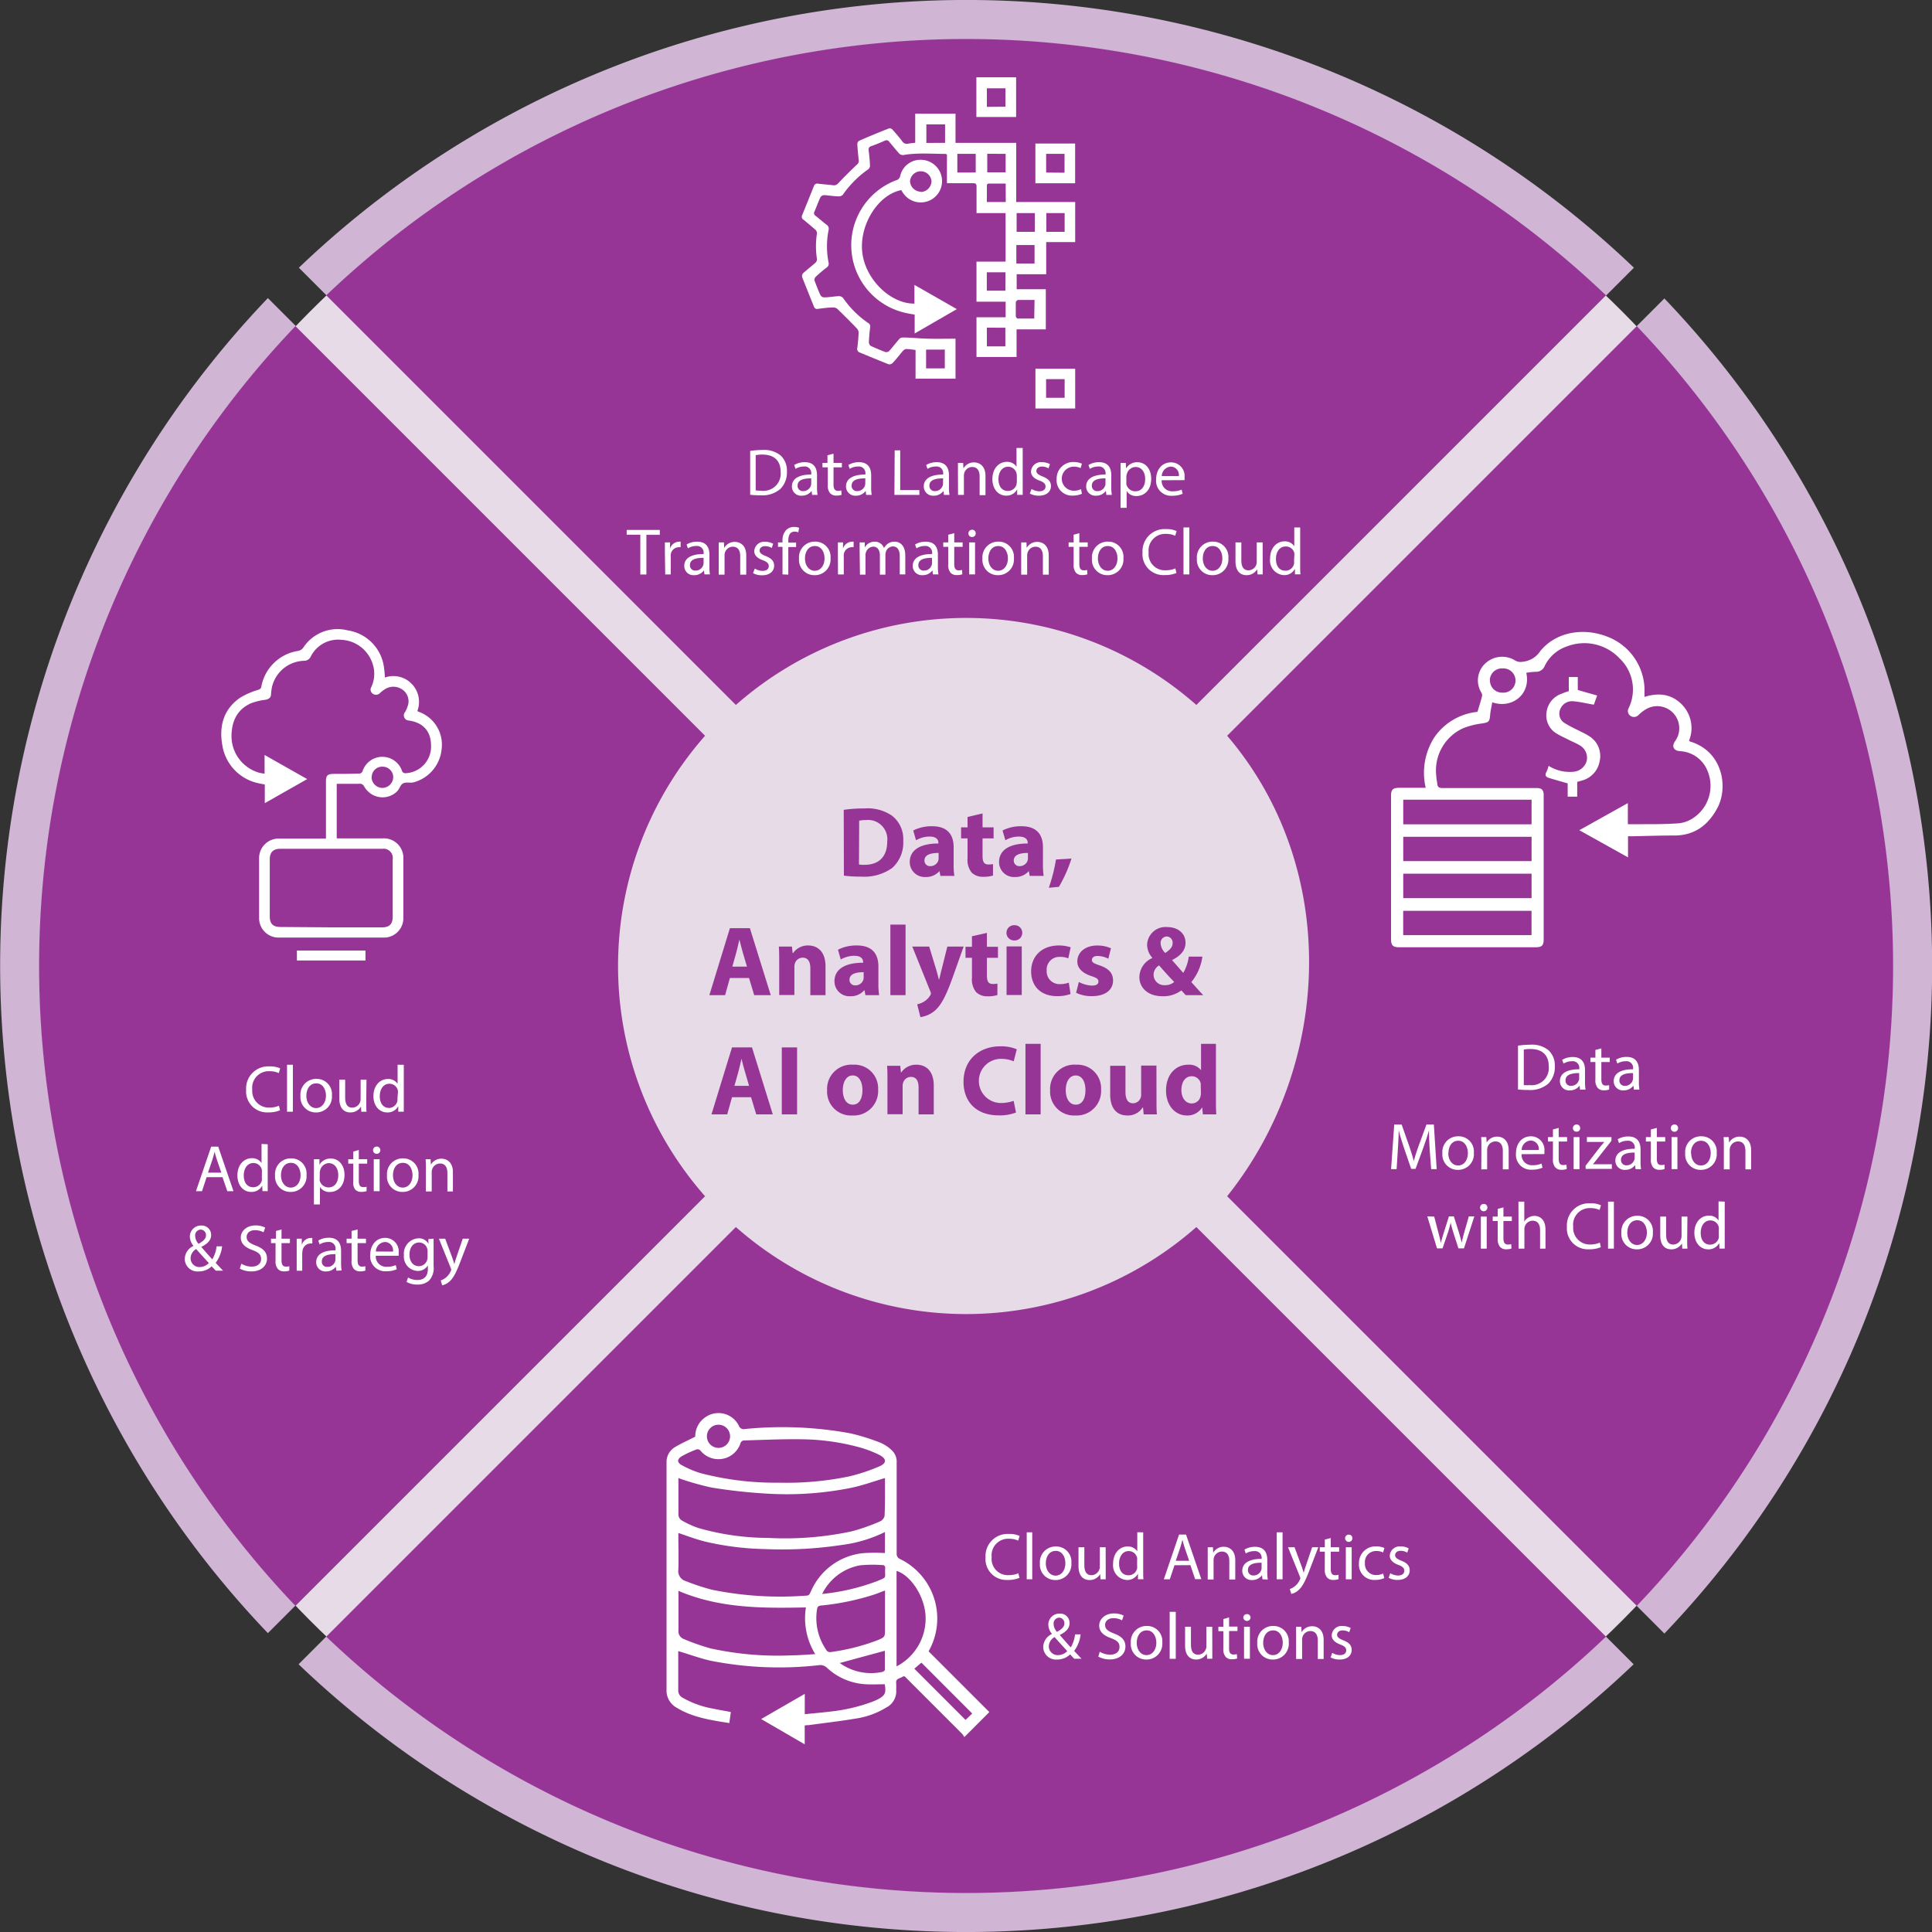
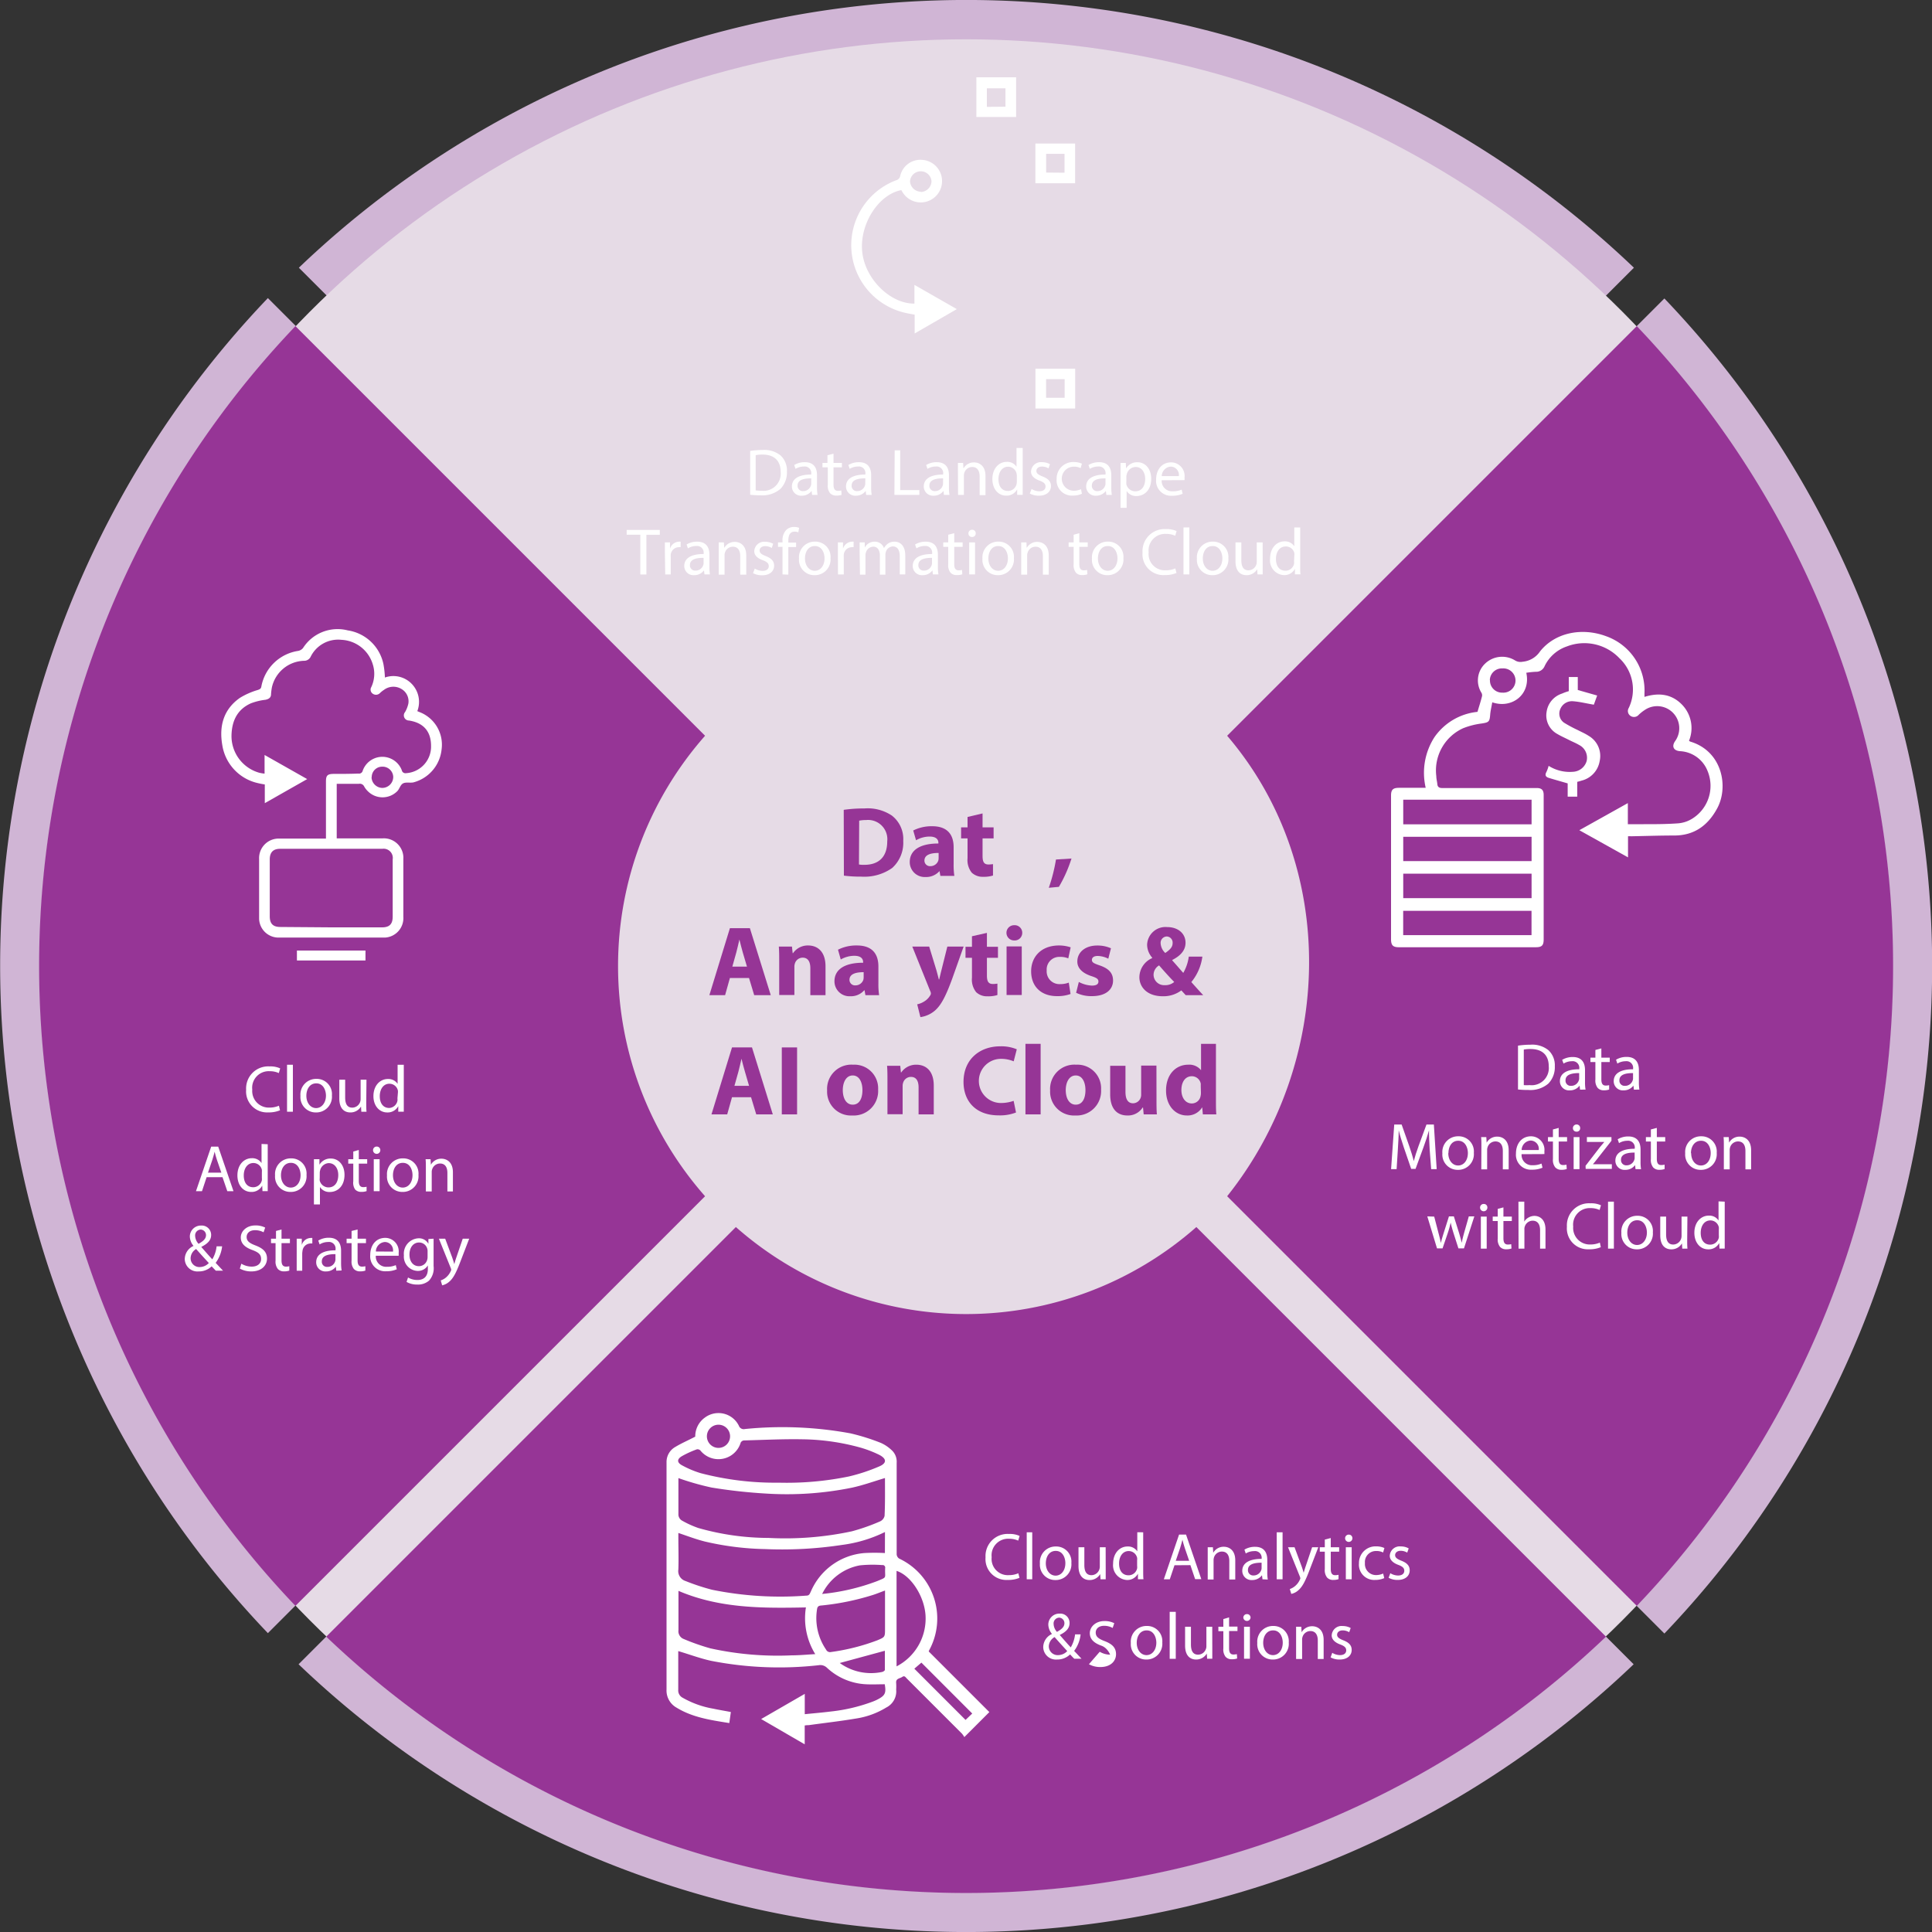
<svg xmlns="http://www.w3.org/2000/svg" id="Layer_1" data-name="Layer 1" viewBox="0 0 350 350">
  <rect x="0" y="0" width="350" height="350" fill="#333333" stroke="none" />
  <defs>
    <style>.cls-1{fill:#d0b5d5;}.cls-2{fill:#e6dbe6;}.cls-3{fill:#963596;}.cls-4{fill:#fff;}</style>
  </defs>
  <title>cloud data</title>
  <g id="Layer_3" data-name="Layer 3">
    <path class="cls-1" d="M220.93,134.66l-5.57-5.57L296,48.5a175,175,0,0,0-241.86,0l82,82-5.61,5.5-82-82a175,175,0,0,0,0,241.86l80.59-80.59,5.57,5.57L54.09,301.5a175,175,0,0,0,241.86,0l-79.22-79.21,5.58-5.58,79.21,79.22a175,175,0,0,0,0-241.86Z" />
    <circle class="cls-2" cx="175.02" cy="175" r="167.88" />
    <path class="cls-3" d="M127.73,133.29,53.52,59.08a167.91,167.91,0,0,0,0,231.84l74.21-74.21A63.06,63.06,0,0,1,127.73,133.29Z" />
-     <path class="cls-3" d="M216.73,127.71,290.94,53.5a167.91,167.91,0,0,0-231.84,0l74.21,74.21A63.06,63.06,0,0,1,216.73,127.71Z" />
    <path class="cls-3" d="M133.31,222.29,59.1,296.5a167.91,167.91,0,0,0,231.84,0l-74.21-74.21A63.06,63.06,0,0,1,133.31,222.29Z" />
    <path class="cls-3" d="M222.31,216.71l74.21,74.21a167.91,167.91,0,0,0,0-231.84l-74.21,74.21C242.51,156.89,241.69,192.4,222.31,216.71Z" />
  </g>
  <path class="cls-3" d="M152.85,146.71a24.93,24.93,0,0,1,3.72-.25,7.86,7.86,0,0,1,5,1.29,5.37,5.37,0,0,1,2.06,4.58,6.15,6.15,0,0,1-2,4.91,8.76,8.76,0,0,1-5.63,1.57,23.84,23.84,0,0,1-3.12-.18Zm2.76,9.9a4.65,4.65,0,0,0,1,.06c2.5,0,4.12-1.35,4.12-4.25a3.49,3.49,0,0,0-3.83-3.86,6.1,6.1,0,0,0-1.25.11Z" />
  <path class="cls-3" d="M170.36,158.68l-.16-.88h0a3.21,3.21,0,0,1-2.53,1.08,2.71,2.71,0,0,1-2.86-2.7c0-2.29,2.06-3.38,5.19-3.37v-.12c0-.47-.25-1.14-1.61-1.14a5,5,0,0,0-2.44.67l-.51-1.77a7.4,7.4,0,0,1,3.44-.77c2.94,0,3.88,1.73,3.88,3.8v3.06a13.45,13.45,0,0,0,.13,2.14Zm-.32-4.16c-1.45,0-2.57.33-2.57,1.39a1,1,0,0,0,1.09,1,1.5,1.5,0,0,0,1.42-1,1.84,1.84,0,0,0,.06-.47Z" />
  <path class="cls-3" d="M178,147.36v2.52h2v2h-2v3.18c0,1.06.25,1.55,1.08,1.55a5.06,5.06,0,0,0,.81-.07l0,2.07a5.53,5.53,0,0,1-1.79.23,2.86,2.86,0,0,1-2.06-.75,3.63,3.63,0,0,1-.76-2.61v-3.6h-1.17v-2h1.17V148Z" />
-   <path class="cls-3" d="M186.54,158.68l-.16-.88h0a3.22,3.22,0,0,1-2.54,1.08,2.7,2.7,0,0,1-2.85-2.7c0-2.29,2.06-3.38,5.19-3.37v-.12c0-.47-.26-1.14-1.61-1.14a4.94,4.94,0,0,0-2.44.67l-.51-1.77a7.35,7.35,0,0,1,3.43-.77c2.95,0,3.89,1.73,3.89,3.8v3.06a13.45,13.45,0,0,0,.13,2.14Zm-.32-4.16c-1.45,0-2.57.33-2.57,1.39a1,1,0,0,0,1.08,1,1.5,1.5,0,0,0,1.43-1,1.84,1.84,0,0,0,.06-.47Z" />
  <path class="cls-3" d="M190,160.83a30.27,30.27,0,0,0,1.3-5.12l2.81-.18a24.74,24.74,0,0,1-2.28,5.13Z" />
  <path class="cls-3" d="M132.23,177.17l-.87,3.11h-2.85l3.72-12.13h3.62l3.78,12.13h-3l-.94-3.11Zm3.09-2.06-.76-2.57c-.21-.72-.43-1.62-.61-2.34h0c-.18.72-.36,1.64-.56,2.34l-.72,2.57Z" />
  <path class="cls-3" d="M141.16,174.29c0-1.1,0-2-.07-2.81h2.38l.13,1.2h.06a3.25,3.25,0,0,1,2.73-1.4c1.8,0,3.16,1.19,3.16,3.78v5.22H146.8V175.4c0-1.13-.4-1.91-1.39-1.91a1.47,1.47,0,0,0-1.39,1,1.92,1.92,0,0,0-.11.69v5.07h-2.75Z" />
  <path class="cls-3" d="M156.78,180.28l-.16-.88h-.06a3.2,3.2,0,0,1-2.53,1.08,2.71,2.71,0,0,1-2.86-2.7c0-2.29,2.07-3.38,5.19-3.37v-.12c0-.47-.25-1.14-1.61-1.14a5,5,0,0,0-2.44.67l-.5-1.77a7.31,7.31,0,0,1,3.43-.77c2.95,0,3.89,1.73,3.89,3.8v3.06a13.45,13.45,0,0,0,.13,2.14Zm-.32-4.16c-1.45,0-2.57.33-2.57,1.39a1,1,0,0,0,1.08,1,1.5,1.5,0,0,0,1.43-1,1.84,1.84,0,0,0,.06-.47Z" />
-   <path class="cls-3" d="M161.3,167.5h2.75v12.78H161.3Z" />
  <path class="cls-3" d="M168.33,171.48l1.32,4.32c.14.52.32,1.17.43,1.64h.06c.12-.47.27-1.14.4-1.64l1.08-4.32h2.95l-2.06,5.8c-1.27,3.49-2.12,4.89-3.11,5.77a5.11,5.11,0,0,1-2.66,1.21l-.58-2.32a3.62,3.62,0,0,0,1.19-.47,3.15,3.15,0,0,0,1.14-1.1.71.71,0,0,0,.15-.39,1,1,0,0,0-.13-.45l-3.24-8.05Z" />
  <path class="cls-3" d="M178.79,169v2.52h2v2h-2v3.19c0,1.06.26,1.55,1.09,1.55a5.06,5.06,0,0,0,.81-.07l0,2.07a5.53,5.53,0,0,1-1.79.23,2.86,2.86,0,0,1-2.06-.75,3.63,3.63,0,0,1-.76-2.61v-3.61h-1.17v-2h1.17v-1.91Z" />
  <path class="cls-3" d="M185.19,169a1.37,1.37,0,0,1-1.48,1.37,1.38,1.38,0,1,1,0-2.76A1.37,1.37,0,0,1,185.19,169Zm-2.84,11.25v-8.8h2.75v8.8Z" />
  <path class="cls-3" d="M193.94,180.07a6.85,6.85,0,0,1-2.46.39c-2.85,0-4.68-1.73-4.68-4.5,0-2.57,1.77-4.68,5.06-4.68a6.56,6.56,0,0,1,2.1.34l-.43,2a3.72,3.72,0,0,0-1.54-.27,2.28,2.28,0,0,0-2.37,2.46,2.3,2.3,0,0,0,2.42,2.47,4.32,4.32,0,0,0,1.58-.27Z" />
  <path class="cls-3" d="M195.44,177.89a5.51,5.51,0,0,0,2.37.66c.83,0,1.18-.28,1.18-.73s-.28-.67-1.31-1c-1.82-.61-2.53-1.6-2.51-2.65,0-1.64,1.41-2.88,3.6-2.88a5.93,5.93,0,0,1,2.49.5l-.48,1.89a4.46,4.46,0,0,0-1.92-.5c-.67,0-1.05.27-1.05.72s.34.63,1.43,1c1.68.58,2.39,1.42,2.4,2.72,0,1.64-1.3,2.84-3.83,2.84a6.29,6.29,0,0,1-2.86-.61Z" />
  <path class="cls-3" d="M214.8,180.28l-.79-.86a5.39,5.39,0,0,1-3.35,1.06c-2.95,0-4.25-1.75-4.25-3.44a3.82,3.82,0,0,1,2.32-3.47v-.08a3.61,3.61,0,0,1-.92-2.34,3.33,3.33,0,0,1,3.65-3.2c1.88,0,3.31,1.1,3.31,2.84,0,1.23-.73,2.27-2.41,3.12l0,.07c.71.78,1.45,1.66,2,2.27a8,8,0,0,0,1-2.95h2.46a9.11,9.11,0,0,1-2,4.61c.69.77,1.39,1.56,2.15,2.37Zm-2.08-2.39c-.76-.76-1.75-1.86-2.74-3a2,2,0,0,0-1,1.67,1.9,1.9,0,0,0,2,1.91A2.45,2.45,0,0,0,212.72,177.89Zm-2.46-7a2.59,2.59,0,0,0,.84,1.75c.88-.61,1.33-1.08,1.33-1.78a1.11,1.11,0,0,0-1.06-1.21A1.15,1.15,0,0,0,210.26,170.9Z" />
  <path class="cls-3" d="M132.61,198.77l-.87,3.11h-2.85l3.72-12.13h3.62L140,201.88h-3l-.94-3.11Zm3.09-2.06-.75-2.57c-.22-.72-.44-1.62-.62-2.34h0c-.18.72-.36,1.64-.56,2.34l-.72,2.57Z" />
  <path class="cls-3" d="M144.4,189.75v12.13h-2.77V189.75Z" />
  <path class="cls-3" d="M159.08,197.38a4.43,4.43,0,0,1-4.67,4.7,4.32,4.32,0,0,1-4.57-4.54,4.4,4.4,0,0,1,4.72-4.66A4.29,4.29,0,0,1,159.08,197.38Zm-6.4.09c0,1.51.63,2.65,1.8,2.65s1.76-1.06,1.76-2.65c0-1.31-.51-2.64-1.76-2.64S152.68,196.17,152.68,197.47Z" />
  <path class="cls-3" d="M160.77,195.89c0-1.1,0-2-.07-2.81h2.39l.12,1.2h.06a3.25,3.25,0,0,1,2.73-1.4c1.81,0,3.16,1.19,3.16,3.78v5.22h-2.75V197c0-1.13-.39-1.91-1.39-1.91a1.47,1.47,0,0,0-1.39,1,1.92,1.92,0,0,0-.11.69v5.07h-2.75Z" />
  <path class="cls-3" d="M184.06,201.54a8,8,0,0,1-3.13.52c-4.21,0-6.38-2.61-6.38-6.06,0-4.15,3-6.45,6.65-6.45a7.24,7.24,0,0,1,3,.54l-.56,2.18a5.86,5.86,0,0,0-2.31-.45,4,4,0,0,0,0,8,7.05,7.05,0,0,0,2.3-.39Z" />
  <path class="cls-3" d="M185.77,189.1h2.75v12.78h-2.75Z" />
  <path class="cls-3" d="M199.47,197.38a4.43,4.43,0,0,1-4.66,4.7,4.32,4.32,0,0,1-4.57-4.54,4.4,4.4,0,0,1,4.72-4.66A4.28,4.28,0,0,1,199.47,197.38Zm-6.4.09c0,1.51.64,2.65,1.81,2.65s1.76-1.06,1.76-2.65c0-1.31-.51-2.64-1.76-2.64S193.07,196.17,193.07,197.47Z" />
  <path class="cls-3" d="M209.51,199.06c0,1.15,0,2.08.07,2.82h-2.39l-.12-1.24H207a3.14,3.14,0,0,1-2.76,1.44c-1.79,0-3.12-1.12-3.12-3.83v-5.17h2.77v4.73c0,1.28.42,2.06,1.38,2.06a1.48,1.48,0,0,0,1.37-1,1.56,1.56,0,0,0,.09-.59v-5.24h2.77Z" />
  <path class="cls-3" d="M220.28,189.1v10.15c0,1,0,2,.07,2.63h-2.44l-.12-1.29h0a3.09,3.09,0,0,1-2.77,1.49c-2.1,0-3.78-1.78-3.78-4.52,0-3,1.85-4.68,4-4.68a2.71,2.71,0,0,1,2.34,1h0V189.1Zm-2.75,7.71c0-.15,0-.35,0-.49a1.65,1.65,0,0,0-1.61-1.35c-1.25,0-1.9,1.11-1.9,2.5s.74,2.43,1.88,2.43a1.61,1.61,0,0,0,1.59-1.31,2.53,2.53,0,0,0,.07-.63Z" />
  <path class="cls-4" d="M135.9,81.69a14.37,14.37,0,0,1,2.23-.17,4.67,4.67,0,0,1,3.29,1,3.71,3.71,0,0,1,1.14,2.9,4.25,4.25,0,0,1-1.17,3.14,5,5,0,0,1-3.59,1.17,16.77,16.77,0,0,1-1.9-.1Zm1,7.15a7.89,7.89,0,0,0,1.06.06,3.11,3.11,0,0,0,3.46-3.43c0-1.91-1.07-3.12-3.29-3.12a6,6,0,0,0-1.23.11Z" />
  <path class="cls-4" d="M147.12,89.66l-.09-.73h0a2.19,2.19,0,0,1-1.79.87,1.66,1.66,0,0,1-1.78-1.67c0-1.4,1.25-2.17,3.5-2.16v-.12a1.19,1.19,0,0,0-1.32-1.34,2.87,2.87,0,0,0-1.52.43l-.24-.7a3.64,3.64,0,0,1,1.92-.51c1.78,0,2.21,1.21,2.21,2.37v2.17a8.24,8.24,0,0,0,.1,1.39Zm-.16-3c-1.16,0-2.47.18-2.47,1.31a.94.94,0,0,0,1,1,1.45,1.45,0,0,0,1.41-1,1.2,1.2,0,0,0,.06-.33Z" />
  <path class="cls-4" d="M151,82.19v1.67h1.52v.8H151v3.13c0,.72.21,1.13.8,1.13a2.68,2.68,0,0,0,.61-.07l.05.79a2.73,2.73,0,0,1-.94.14,1.49,1.49,0,0,1-1.15-.44,2.15,2.15,0,0,1-.41-1.51V84.66H149v-.8h.9V82.47Z" />
  <path class="cls-4" d="M156.91,89.66l-.08-.73h0a2.16,2.16,0,0,1-1.78.87,1.67,1.67,0,0,1-1.79-1.67c0-1.4,1.26-2.17,3.51-2.16v-.12a1.19,1.19,0,0,0-1.32-1.34,2.85,2.85,0,0,0-1.52.43l-.24-.7a3.63,3.63,0,0,1,1.91-.51c1.79,0,2.22,1.21,2.22,2.37v2.17a7.31,7.31,0,0,0,.1,1.39Zm-.15-3c-1.16,0-2.48.18-2.48,1.31a.94.94,0,0,0,1,1,1.46,1.46,0,0,0,1.41-1,1.2,1.2,0,0,0,.06-.33Z" />
  <path class="cls-4" d="M162.08,81.58h1v7.21h3.47v.87h-4.52Z" />
  <path class="cls-4" d="M171,89.66l-.08-.73h0a2.16,2.16,0,0,1-1.78.87,1.67,1.67,0,0,1-1.79-1.67c0-1.4,1.26-2.17,3.51-2.16v-.12a1.19,1.19,0,0,0-1.32-1.34,2.85,2.85,0,0,0-1.52.43l-.24-.7a3.63,3.63,0,0,1,1.91-.51c1.79,0,2.22,1.21,2.22,2.37v2.17a8.24,8.24,0,0,0,.1,1.39Zm-.15-3c-1.16,0-2.48.18-2.48,1.31a.94.94,0,0,0,1,1,1.46,1.46,0,0,0,1.41-1,1.2,1.2,0,0,0,.06-.33Z" />
  <path class="cls-4" d="M173.54,85.43c0-.6,0-1.09,0-1.57h.94l.06,1h0a2.15,2.15,0,0,1,1.93-1.09c.8,0,2.06.48,2.06,2.47v3.46h-1.06V86.32c0-.94-.35-1.72-1.35-1.72a1.51,1.51,0,0,0-1.43,1.08,1.75,1.75,0,0,0-.07.49v3.49h-1.06Z" />
  <path class="cls-4" d="M185.27,81.15v7c0,.52,0,1.11,0,1.5h-1l0-1h0a2.17,2.17,0,0,1-2,1.14c-1.41,0-2.49-1.19-2.49-3,0-1.94,1.19-3.12,2.61-3.12a2,2,0,0,1,1.76.88h0V81.15Zm-1.06,5.07a2.2,2.2,0,0,0-.05-.44,1.57,1.57,0,0,0-1.53-1.23c-1.1,0-1.75,1-1.75,2.25s.58,2.14,1.72,2.14a1.59,1.59,0,0,0,1.56-1.25,2.24,2.24,0,0,0,.05-.46Z" />
  <path class="cls-4" d="M186.88,88.58a2.73,2.73,0,0,0,1.4.42c.77,0,1.13-.38,1.13-.86s-.3-.78-1.08-1.07c-1.05-.37-1.55-.94-1.55-1.64a1.79,1.79,0,0,1,2-1.7,2.91,2.91,0,0,1,1.43.36l-.26.76a2.36,2.36,0,0,0-1.2-.33c-.62,0-1,.36-1,.79s.35.7,1.11,1c1,.39,1.53.89,1.53,1.75,0,1-.8,1.74-2.19,1.74a3.37,3.37,0,0,1-1.64-.39Z" />
  <path class="cls-4" d="M196,89.45a4.06,4.06,0,0,1-1.68.33,2.76,2.76,0,0,1-2.9-3,3,3,0,0,1,3.13-3.08A3.61,3.61,0,0,1,196,84l-.24.81a2.51,2.51,0,0,0-1.23-.27,2.18,2.18,0,0,0,0,4.36,3.12,3.12,0,0,0,1.31-.28Z" />
  <path class="cls-4" d="M200.43,89.66l-.09-.73h0a2.19,2.19,0,0,1-1.79.87,1.66,1.66,0,0,1-1.78-1.67c0-1.4,1.25-2.17,3.51-2.16v-.12a1.2,1.2,0,0,0-1.33-1.34,2.87,2.87,0,0,0-1.52.43l-.24-.7a3.64,3.64,0,0,1,1.92-.51c1.78,0,2.21,1.21,2.21,2.37v2.17a8.24,8.24,0,0,0,.1,1.39Zm-.16-3c-1.16,0-2.47.18-2.47,1.31a.94.94,0,0,0,1,1,1.45,1.45,0,0,0,1.41-1,.92.92,0,0,0,.06-.33Z" />
  <path class="cls-4" d="M203,85.75c0-.74,0-1.34,0-1.89h.95l.05,1h0a2.3,2.3,0,0,1,2.07-1.12c1.41,0,2.48,1.18,2.48,3,0,2.08-1.28,3.12-2.66,3.12a2,2,0,0,1-1.79-.92h0V92H203Zm1.05,1.55a2.68,2.68,0,0,0,0,.43A1.64,1.64,0,0,0,205.69,89c1.12,0,1.77-.91,1.77-2.24,0-1.17-.61-2.16-1.73-2.16a1.67,1.67,0,0,0-1.6,1.3,1.63,1.63,0,0,0-.08.44Z" />
  <path class="cls-4" d="M210.45,87a1.87,1.87,0,0,0,2,2,3.85,3.85,0,0,0,1.62-.3l.18.75a4.69,4.69,0,0,1-1.94.36,2.7,2.7,0,0,1-2.87-2.92c0-1.75,1-3.13,2.73-3.13a2.46,2.46,0,0,1,2.42,2.73,4,4,0,0,1,0,.49Zm3.11-.75a1.51,1.51,0,0,0-1.47-1.72,1.77,1.77,0,0,0-1.63,1.72Z" />
  <path class="cls-4" d="M116,96.87h-2.47V96h6v.89H117.1v7.19H116Z" />
  <path class="cls-4" d="M120.45,100.07c0-.68,0-1.27,0-1.81h.93l0,1.14h0A1.76,1.76,0,0,1,123,98.13a1.39,1.39,0,0,1,.3,0v1a1.32,1.32,0,0,0-.36,0,1.5,1.5,0,0,0-1.43,1.36,3.47,3.47,0,0,0,0,.49v3.09h-1Z" />
  <path class="cls-4" d="M127.62,104.06l-.09-.73h0a2.18,2.18,0,0,1-1.79.87,1.66,1.66,0,0,1-1.78-1.67c0-1.4,1.25-2.17,3.51-2.16v-.12a1.2,1.2,0,0,0-1.33-1.34,2.87,2.87,0,0,0-1.52.43l-.24-.7a3.64,3.64,0,0,1,1.92-.51c1.78,0,2.22,1.21,2.22,2.37v2.17a8.32,8.32,0,0,0,.09,1.39Zm-.16-3c-1.16,0-2.47.18-2.47,1.31a.94.94,0,0,0,1,1,1.45,1.45,0,0,0,1.41-1,.92.92,0,0,0,.06-.33Z" />
  <path class="cls-4" d="M130.2,99.83c0-.6,0-1.09,0-1.57h.94l.06,1h0a2.16,2.16,0,0,1,1.93-1.09c.81,0,2.06.48,2.06,2.47v3.46H134.1v-3.34c0-.94-.35-1.72-1.35-1.72a1.5,1.5,0,0,0-1.42,1.08,1.45,1.45,0,0,0-.07.49v3.49H130.2Z" />
  <path class="cls-4" d="M136.74,103a2.73,2.73,0,0,0,1.4.42c.77,0,1.13-.38,1.13-.86s-.3-.78-1.08-1.07c-1.05-.37-1.55-.94-1.55-1.64a1.8,1.8,0,0,1,2-1.7,2.94,2.94,0,0,1,1.43.36l-.26.76a2.36,2.36,0,0,0-1.2-.33c-.63,0-1,.36-1,.79s.34.7,1.1,1c1,.39,1.53.89,1.53,1.75,0,1-.79,1.74-2.18,1.74a3.34,3.34,0,0,1-1.64-.39Z" />
  <path class="cls-4" d="M141.76,104.06v-5h-.82v-.8h.82V98a2.69,2.69,0,0,1,.68-2,2,2,0,0,1,1.42-.54,2.61,2.61,0,0,1,.91.16l-.15.82a1.62,1.62,0,0,0-.67-.13c-.91,0-1.14.79-1.14,1.68v.31h1.41v.8h-1.41v5Z" />
  <path class="cls-4" d="M150.46,101.11a2.85,2.85,0,0,1-2.91,3.09,2.77,2.77,0,0,1-2.8-3,2.84,2.84,0,0,1,2.9-3.08A2.76,2.76,0,0,1,150.46,101.11Zm-4.63.06c0,1.27.73,2.23,1.77,2.23s1.77-.94,1.77-2.25c0-1-.49-2.23-1.75-2.23S145.83,100.07,145.83,101.17Z" />
  <path class="cls-4" d="M151.79,100.07c0-.68,0-1.27,0-1.81h.93l0,1.14h0a1.76,1.76,0,0,1,1.62-1.27,1.39,1.39,0,0,1,.3,0v1a1.32,1.32,0,0,0-.36,0,1.48,1.48,0,0,0-1.42,1.36,2.38,2.38,0,0,0,0,.49v3.09h-1.05Z" />
  <path class="cls-4" d="M155.73,99.83c0-.6,0-1.09,0-1.57h.93l0,.93h0a2,2,0,0,1,1.83-1.06,1.73,1.73,0,0,1,1.65,1.16h0a2.58,2.58,0,0,1,.65-.76,2,2,0,0,1,1.29-.4c.78,0,1.92.5,1.92,2.52v3.41h-1v-3.28c0-1.12-.41-1.79-1.26-1.79a1.38,1.38,0,0,0-1.26,1,2,2,0,0,0-.08.53v3.58h-1v-3.47c0-.93-.41-1.6-1.21-1.6a1.45,1.45,0,0,0-1.32,1.06,1.4,1.4,0,0,0-.08.51v3.5h-1Z" />
  <path class="cls-4" d="M169,104.06l-.08-.73h0a2.17,2.17,0,0,1-1.78.87,1.66,1.66,0,0,1-1.79-1.67c0-1.4,1.26-2.17,3.51-2.16v-.12a1.2,1.2,0,0,0-1.33-1.34,2.84,2.84,0,0,0-1.51.43l-.25-.7a3.7,3.7,0,0,1,1.92-.51c1.79,0,2.22,1.21,2.22,2.37v2.17a7.31,7.31,0,0,0,.1,1.39Zm-.16-3c-1.15,0-2.47.18-2.47,1.31a.94.94,0,0,0,1,1,1.44,1.44,0,0,0,1.41-1,.92.92,0,0,0,.06-.33Z" />
  <path class="cls-4" d="M172.87,96.59v1.67h1.52v.8h-1.52v3.13c0,.72.2,1.13.79,1.13a2.78,2.78,0,0,0,.62-.07l.05.79a2.8,2.8,0,0,1-1,.14,1.45,1.45,0,0,1-1.14-.44,2.15,2.15,0,0,1-.41-1.51V99.06h-.9v-.8h.9V96.87Z" />
  <path class="cls-4" d="M176.76,96.63a.63.63,0,0,1-.68.65.63.63,0,0,1-.64-.65.65.65,0,0,1,.67-.66A.63.63,0,0,1,176.76,96.63Zm-1.18,7.43v-5.8h1.06v5.8Z" />
  <path class="cls-4" d="M183.68,101.11a2.85,2.85,0,0,1-2.91,3.09,2.77,2.77,0,0,1-2.79-3,2.84,2.84,0,0,1,2.89-3.08A2.76,2.76,0,0,1,183.68,101.11Zm-4.63.06c0,1.27.73,2.23,1.77,2.23s1.77-.94,1.77-2.25c0-1-.49-2.23-1.75-2.23S179.05,100.07,179.05,101.17Z" />
  <path class="cls-4" d="M185,99.83c0-.6,0-1.09,0-1.57h.95l.05,1h0a2.15,2.15,0,0,1,1.93-1.09c.81,0,2.06.48,2.06,2.47v3.46h-1.06v-3.34c0-.94-.35-1.72-1.35-1.72a1.5,1.5,0,0,0-1.42,1.08,1.44,1.44,0,0,0-.08.49v3.49H185Z" />
  <path class="cls-4" d="M195.53,96.59v1.67h1.52v.8h-1.52v3.13c0,.72.21,1.13.8,1.13a2.6,2.6,0,0,0,.61-.07l.05.79a2.69,2.69,0,0,1-.94.14,1.45,1.45,0,0,1-1.14-.44,2.15,2.15,0,0,1-.41-1.51V99.06h-.91v-.8h.91V96.87Z" />
  <path class="cls-4" d="M203.52,101.11a2.85,2.85,0,0,1-2.9,3.09,2.77,2.77,0,0,1-2.8-3,2.84,2.84,0,0,1,2.9-3.08A2.75,2.75,0,0,1,203.52,101.11Zm-4.62.06c0,1.27.73,2.23,1.77,2.23s1.77-.94,1.77-2.25c0-1-.49-2.23-1.75-2.23S198.9,100.07,198.9,101.17Z" />
  <path class="cls-4" d="M213.13,103.8a5.31,5.31,0,0,1-2.15.38,3.78,3.78,0,0,1-4-4.09,4,4,0,0,1,4.24-4.24,4.31,4.31,0,0,1,1.93.36l-.25.85a3.89,3.89,0,0,0-1.64-.34,3,3,0,0,0-3.17,3.34,2.94,2.94,0,0,0,3.12,3.25,4.1,4.1,0,0,0,1.71-.34Z" />
  <path class="cls-4" d="M214.4,95.55h1.06v8.51H214.4Z" />
  <path class="cls-4" d="M222.53,101.11a2.85,2.85,0,0,1-2.91,3.09,2.77,2.77,0,0,1-2.79-3,2.84,2.84,0,0,1,2.89-3.08A2.76,2.76,0,0,1,222.53,101.11Zm-4.63.06c0,1.27.73,2.23,1.77,2.23s1.77-.94,1.77-2.25c0-1-.49-2.23-1.75-2.23S217.9,100.07,217.9,101.17Z" />
  <path class="cls-4" d="M228.75,102.48c0,.6,0,1.13,0,1.58h-.94l-.06-.94h0a2.21,2.21,0,0,1-1.93,1.08c-.92,0-2-.51-2-2.55V98.26h1.06v3.21c0,1.11.34,1.85,1.3,1.85a1.53,1.53,0,0,0,1.4-1,1.57,1.57,0,0,0,.09-.54V98.26h1.07Z" />
  <path class="cls-4" d="M235.54,95.55v7c0,.52,0,1.11.05,1.5h-1l0-1h0a2.18,2.18,0,0,1-2,1.14,2.66,2.66,0,0,1-2.5-3c0-1.94,1.19-3.12,2.62-3.12a2,2,0,0,1,1.76.89h0V95.55Zm-1.06,5.07a1.65,1.65,0,0,0,0-.44A1.56,1.56,0,0,0,232.9,99c-1.1,0-1.75,1-1.75,2.25s.58,2.14,1.73,2.14a1.58,1.58,0,0,0,1.55-1.25,1.71,1.71,0,0,0,0-.46Z" />
  <path class="cls-4" d="M184.69,285.84a5.31,5.31,0,0,1-2.15.38,3.78,3.78,0,0,1-4-4.09,4,4,0,0,1,4.24-4.24,4.27,4.27,0,0,1,1.93.36l-.25.85a3.89,3.89,0,0,0-1.64-.34,3,3,0,0,0-3.17,3.34,2.94,2.94,0,0,0,3.12,3.25,4.1,4.1,0,0,0,1.71-.34Z" />
  <path class="cls-4" d="M186,277.59H187v8.51H186Z" />
  <path class="cls-4" d="M194.09,283.15a2.85,2.85,0,0,1-2.91,3.09,2.77,2.77,0,0,1-2.79-3,2.84,2.84,0,0,1,2.89-3.08A2.75,2.75,0,0,1,194.09,283.15Zm-4.63.06c0,1.27.74,2.23,1.77,2.23s1.77-.94,1.77-2.25c0-1-.49-2.23-1.74-2.23S189.46,282.11,189.46,283.21Z" />
  <path class="cls-4" d="M200.31,284.52c0,.6,0,1.13,0,1.58h-.94l-.06-.94h0a2.21,2.21,0,0,1-1.93,1.08c-.92,0-2-.51-2-2.55V280.3h1.06v3.21c0,1.11.34,1.85,1.3,1.85a1.53,1.53,0,0,0,1.4-1,1.57,1.57,0,0,0,.1-.54V280.3h1.06Z" />
  <path class="cls-4" d="M207.1,277.59v7c0,.52,0,1.11.05,1.5h-1l0-1h0a2.18,2.18,0,0,1-2,1.14,2.66,2.66,0,0,1-2.5-2.95c0-1.94,1.2-3.12,2.62-3.12a2,2,0,0,1,1.76.88h0v-3.46ZM206,282.66a1.65,1.65,0,0,0,0-.44,1.56,1.56,0,0,0-1.53-1.23c-1.09,0-1.74,1-1.74,2.25s.57,2.14,1.72,2.14a1.58,1.58,0,0,0,1.55-1.25,1.71,1.71,0,0,0,0-.46Z" />
  <path class="cls-4" d="M212.77,283.56l-.85,2.54h-1.08L213.6,278h1.26l2.77,8.08h-1.12l-.86-2.54Zm2.66-.81-.8-2.33c-.18-.53-.3-1-.42-1.48h0c-.12.48-.26,1-.41,1.47l-.8,2.34Z" />
  <path class="cls-4" d="M218.79,281.87c0-.6,0-1.09,0-1.57h.94l.06,1h0a2.15,2.15,0,0,1,1.93-1.09c.8,0,2.06.48,2.06,2.47v3.46H222.7v-3.34c0-.94-.35-1.72-1.35-1.72a1.51,1.51,0,0,0-1.43,1.08,1.75,1.75,0,0,0-.07.49v3.49h-1.06Z" />
  <path class="cls-4" d="M228.71,286.1l-.09-.73h0a2.18,2.18,0,0,1-1.79.87,1.66,1.66,0,0,1-1.78-1.67c0-1.4,1.25-2.17,3.51-2.16v-.12A1.2,1.2,0,0,0,227.2,281a2.87,2.87,0,0,0-1.52.43l-.24-.7a3.64,3.64,0,0,1,1.92-.51c1.78,0,2.22,1.21,2.22,2.37v2.17a8.32,8.32,0,0,0,.09,1.39Zm-.16-3c-1.16,0-2.47.18-2.47,1.31a.94.94,0,0,0,1,1,1.45,1.45,0,0,0,1.41-1,.92.92,0,0,0,.06-.33Z" />
  <path class="cls-4" d="M231.29,277.59h1.06v8.51h-1.06Z" />
  <path class="cls-4" d="M234.52,280.3l1.27,3.43c.14.38.28.84.38,1.19h0c.11-.35.23-.79.38-1.21l1.15-3.41h1.12l-1.59,4.14c-.76,2-1.28,3-2,3.63a2.77,2.77,0,0,1-1.3.68l-.27-.88a2.94,2.94,0,0,0,.93-.52,3.26,3.26,0,0,0,.89-1.17.8.8,0,0,0,.09-.26,1.18,1.18,0,0,0-.07-.27l-2.16-5.35Z" />
  <path class="cls-4" d="M241.08,278.63v1.67h1.52v.8h-1.52v3.13c0,.72.21,1.13.8,1.13a2.6,2.6,0,0,0,.61-.07l0,.79a2.69,2.69,0,0,1-.94.14,1.45,1.45,0,0,1-1.14-.44,2.15,2.15,0,0,1-.41-1.51V281.1h-.91v-.8h.91v-1.39Z" />
  <path class="cls-4" d="M245,278.67a.66.66,0,0,1-1.32,0,.65.65,0,0,1,.66-.66A.64.64,0,0,1,245,278.67Zm-1.19,7.43v-5.8h1.06v5.8Z" />
  <path class="cls-4" d="M250.77,285.89a4,4,0,0,1-1.67.33,2.76,2.76,0,0,1-2.91-3,3,3,0,0,1,3.14-3.08,3.49,3.49,0,0,1,1.47.3l-.24.81a2.54,2.54,0,0,0-1.23-.27,2,2,0,0,0-2.06,2.19,2,2,0,0,0,2,2.17,3.07,3.07,0,0,0,1.3-.28Z" />
  <path class="cls-4" d="M251.87,285a2.73,2.73,0,0,0,1.4.42c.77,0,1.13-.38,1.13-.86s-.3-.78-1.09-1.07c-1-.37-1.54-.94-1.54-1.64a1.79,1.79,0,0,1,2-1.7,2.83,2.83,0,0,1,1.43.36l-.27.76a2.32,2.32,0,0,0-1.19-.33c-.63,0-1,.36-1,.79s.35.7,1.11,1c1,.39,1.53.89,1.53,1.75,0,1-.79,1.74-2.18,1.74a3.34,3.34,0,0,1-1.64-.39Z" />
  <path class="cls-4" d="M194.62,300.5c-.23-.22-.45-.45-.76-.79a3.34,3.34,0,0,1-2.38.93,2.3,2.3,0,0,1-2.49-2.27,2.65,2.65,0,0,1,1.59-2.36v0a2.77,2.77,0,0,1-.67-1.69,2,2,0,0,1,2.06-2,1.68,1.68,0,0,1,1.79,1.71c0,.86-.49,1.53-1.78,2.16v0c.69.79,1.46,1.68,2,2.25a6,6,0,0,0,.78-2.36h1a6,6,0,0,1-1.17,3c.44.45.86.91,1.34,1.42Zm-1.28-1.39c-.48-.53-1.39-1.51-2.29-2.54a2,2,0,0,0-1.05,1.64,1.6,1.6,0,0,0,1.67,1.63A2.27,2.27,0,0,0,193.34,299.11Zm-2.47-4.93a2.24,2.24,0,0,0,.61,1.45c.82-.46,1.35-.89,1.35-1.58a1,1,0,0,0-.94-1A1.05,1.05,0,0,0,190.87,294.18Z" />
-   <path class="cls-4" d="M199.23,299.23a3.72,3.72,0,0,0,1.88.53c1.07,0,1.7-.56,1.7-1.38s-.43-1.19-1.53-1.61c-1.32-.46-2.15-1.15-2.15-2.29s1.05-2.19,2.63-2.19a3.78,3.78,0,0,1,1.8.39l-.29.86a3.19,3.19,0,0,0-1.54-.39c-1.11,0-1.53.66-1.53,1.21,0,.76.49,1.13,1.61,1.56,1.38.53,2.07,1.19,2.07,2.38s-.92,2.32-2.84,2.32a4.18,4.18,0,0,1-2.07-.51Z" />
+   <path class="cls-4" d="M199.23,299.23a3.72,3.72,0,0,0,1.88.53s-.43-1.19-1.53-1.61c-1.32-.46-2.15-1.15-2.15-2.29s1.05-2.19,2.63-2.19a3.78,3.78,0,0,1,1.8.39l-.29.86a3.19,3.19,0,0,0-1.54-.39c-1.11,0-1.53.66-1.53,1.21,0,.76.49,1.13,1.61,1.56,1.38.53,2.07,1.19,2.07,2.38s-.92,2.32-2.84,2.32a4.18,4.18,0,0,1-2.07-.51Z" />
  <path class="cls-4" d="M210.56,297.55a2.85,2.85,0,0,1-2.9,3.09,2.77,2.77,0,0,1-2.8-3,2.84,2.84,0,0,1,2.89-3.08A2.75,2.75,0,0,1,210.56,297.55Zm-4.63.06c0,1.27.74,2.23,1.77,2.23s1.78-.94,1.78-2.25c0-1-.5-2.23-1.75-2.23S205.93,296.51,205.93,297.61Z" />
  <path class="cls-4" d="M211.9,292H213v8.51H211.9Z" />
  <path class="cls-4" d="M219.62,298.92c0,.6,0,1.13,0,1.58h-.94l-.06-.94h0a2.23,2.23,0,0,1-1.93,1.08c-.92,0-2-.51-2-2.55V294.7h1.06v3.21c0,1.11.34,1.85,1.31,1.85a1.52,1.52,0,0,0,1.39-1,1.37,1.37,0,0,0,.1-.54V294.7h1.06Z" />
  <path class="cls-4" d="M222.66,293v1.67h1.52v.8h-1.52v3.13c0,.72.2,1.13.79,1.13a2.71,2.71,0,0,0,.62-.07l.05.79a2.73,2.73,0,0,1-.94.14,1.46,1.46,0,0,1-1.15-.44,2.15,2.15,0,0,1-.41-1.51V295.5h-.9v-.8h.9v-1.39Z" />
  <path class="cls-4" d="M226.55,293.07a.66.66,0,0,1-1.31,0,.64.64,0,0,1,.66-.66A.63.63,0,0,1,226.55,293.07Zm-1.18,7.43v-5.8h1.06v5.8Z" />
  <path class="cls-4" d="M233.47,297.55a2.85,2.85,0,0,1-2.91,3.09,2.77,2.77,0,0,1-2.79-3,2.84,2.84,0,0,1,2.89-3.08A2.76,2.76,0,0,1,233.47,297.55Zm-4.63.06c0,1.27.74,2.23,1.77,2.23s1.77-.94,1.77-2.25c0-1-.49-2.23-1.74-2.23S228.84,296.51,228.84,297.61Z" />
  <path class="cls-4" d="M234.8,296.27c0-.6,0-1.09,0-1.57h.94l.06,1h0a2.16,2.16,0,0,1,1.93-1.09c.81,0,2.06.48,2.06,2.47v3.46h-1.06v-3.34c0-.94-.35-1.72-1.35-1.72a1.5,1.5,0,0,0-1.42,1.08,1.45,1.45,0,0,0-.07.49v3.49H234.8Z" />
  <path class="cls-4" d="M241.35,299.42a2.73,2.73,0,0,0,1.4.42c.77,0,1.13-.38,1.13-.86s-.3-.78-1.09-1.07c-1-.37-1.54-.94-1.54-1.64a1.79,1.79,0,0,1,2-1.7,3,3,0,0,1,1.44.36l-.27.76a2.32,2.32,0,0,0-1.19-.33c-.63,0-1,.36-1,.79s.35.7,1.11,1c1,.39,1.53.89,1.53,1.75,0,1-.79,1.74-2.18,1.74a3.34,3.34,0,0,1-1.64-.39Z" />
  <path class="cls-4" d="M275,189.43a14.57,14.57,0,0,1,2.23-.17,4.66,4.66,0,0,1,3.29,1,3.72,3.72,0,0,1,1.15,2.9,4.25,4.25,0,0,1-1.17,3.14,5,5,0,0,1-3.6,1.16,17.16,17.16,0,0,1-1.9-.09Zm1.05,7.15a7.9,7.9,0,0,0,1.06,0,3.11,3.11,0,0,0,3.46-3.42c0-1.91-1.07-3.12-3.29-3.12a6.14,6.14,0,0,0-1.23.1Z" />
  <path class="cls-4" d="M286.24,197.4l-.08-.73h0a2.16,2.16,0,0,1-1.78.86,1.65,1.65,0,0,1-1.79-1.66c0-1.41,1.26-2.17,3.51-2.16v-.12a1.2,1.2,0,0,0-1.33-1.34,2.9,2.9,0,0,0-1.52.43L283,192a3.7,3.7,0,0,1,1.92-.51c1.78,0,2.22,1.21,2.22,2.37V196a7.38,7.38,0,0,0,.1,1.39Zm-.16-3c-1.15,0-2.47.18-2.47,1.31a.93.93,0,0,0,1,1,1.44,1.44,0,0,0,1.41-1,.92.92,0,0,0,.06-.33Z" />
  <path class="cls-4" d="M290.1,189.93v1.67h1.52v.8H290.1v3.13c0,.72.2,1.13.79,1.13a2.78,2.78,0,0,0,.62-.07l0,.79a2.69,2.69,0,0,1-.94.14,1.45,1.45,0,0,1-1.14-.44,2.15,2.15,0,0,1-.41-1.51V192.4h-.9v-.8h.9v-1.39Z" />
  <path class="cls-4" d="M296,197.4l-.09-.73h0a2.18,2.18,0,0,1-1.79.86,1.65,1.65,0,0,1-1.78-1.66c0-1.41,1.25-2.17,3.51-2.16v-.12a1.2,1.2,0,0,0-1.33-1.34,2.87,2.87,0,0,0-1.52.43l-.24-.7a3.64,3.64,0,0,1,1.92-.51c1.78,0,2.22,1.21,2.22,2.37V196a8.39,8.39,0,0,0,.09,1.39Zm-.16-3c-1.16,0-2.47.18-2.47,1.31a.93.93,0,0,0,1,1,1.44,1.44,0,0,0,1.41-1,.92.92,0,0,0,.06-.33Z" />
  <path class="cls-4" d="M259,208.25c-.06-1.12-.13-2.48-.12-3.49h0c-.28,1-.61,2-1,3.07l-1.44,3.92h-.79l-1.32-3.84c-.38-1.14-.71-2.19-.94-3.15h0c0,1-.09,2.37-.16,3.58l-.22,3.46h-1l.57-8.08h1.34l1.38,3.91c.34,1,.62,1.88.82,2.72h0c.21-.81.49-1.7.86-2.72l1.44-3.91h1.34l.51,8.08h-1Z" />
  <path class="cls-4" d="M267,208.85a2.84,2.84,0,0,1-2.9,3.08,2.77,2.77,0,0,1-2.8-3,2.84,2.84,0,0,1,2.89-3.08A2.75,2.75,0,0,1,267,208.85Zm-4.63.06c0,1.27.74,2.23,1.78,2.23s1.77-.94,1.77-2.25c0-1-.5-2.23-1.75-2.23S262.4,207.81,262.4,208.91Z" />
  <path class="cls-4" d="M268.37,207.57c0-.6,0-1.09-.05-1.57h.94l.06,1h0a2.16,2.16,0,0,1,1.93-1.09c.81,0,2.06.48,2.06,2.47v3.46h-1.06v-3.34c0-.94-.35-1.72-1.35-1.72a1.5,1.5,0,0,0-1.42,1.08,1.45,1.45,0,0,0-.07.49v3.49h-1.06Z" />
  <path class="cls-4" d="M275.65,209.09a1.86,1.86,0,0,0,2,2,3.76,3.76,0,0,0,1.61-.3l.18.75a4.69,4.69,0,0,1-1.94.36,2.7,2.7,0,0,1-2.87-2.92c0-1.75,1-3.13,2.74-3.13a2.45,2.45,0,0,1,2.41,2.73,4.68,4.68,0,0,1,0,.49Zm3.11-.75a1.51,1.51,0,0,0-1.47-1.72,1.75,1.75,0,0,0-1.63,1.72Z" />
  <path class="cls-4" d="M282.37,204.33V206h1.52v.8h-1.52v3.13c0,.72.21,1.13.8,1.13a2.68,2.68,0,0,0,.61-.07l.05.79a2.69,2.69,0,0,1-.94.14,1.45,1.45,0,0,1-1.14-.44,2.1,2.1,0,0,1-.42-1.51V206.8h-.9V206h.9v-1.39Z" />
  <path class="cls-4" d="M286.26,204.37a.61.61,0,0,1-.67.64.62.62,0,0,1-.64-.64.65.65,0,0,1,.66-.66A.63.63,0,0,1,286.26,204.37Zm-1.18,7.43V206h1.06v5.8Z" />
  <path class="cls-4" d="M287.24,211.19l2.64-3.42c.25-.31.49-.58.76-.9v0h-3.16V206h4.45v.66L289.31,210c-.24.32-.48.61-.74.91v0H292v.84h-4.74Z" />
  <path class="cls-4" d="M296.29,211.8l-.08-.73h0a2.16,2.16,0,0,1-1.78.86,1.65,1.65,0,0,1-1.79-1.66c0-1.41,1.26-2.17,3.51-2.16V208a1.2,1.2,0,0,0-1.33-1.34,2.87,2.87,0,0,0-1.52.43l-.24-.7a3.7,3.7,0,0,1,1.92-.51c1.78,0,2.22,1.21,2.22,2.37v2.17a8.32,8.32,0,0,0,.09,1.39Zm-.16-3c-1.15,0-2.47.18-2.47,1.31a.94.94,0,0,0,1,1,1.45,1.45,0,0,0,1.41-1,.92.92,0,0,0,.06-.33Z" />
  <path class="cls-4" d="M300.15,204.33V206h1.52v.8h-1.52v3.13c0,.72.2,1.13.79,1.13a2.78,2.78,0,0,0,.62-.07l0,.79a2.69,2.69,0,0,1-.94.14,1.45,1.45,0,0,1-1.14-.44,2.15,2.15,0,0,1-.41-1.51V206.8h-.9V206h.9v-1.39Z" />
-   <path class="cls-4" d="M304,204.37a.66.66,0,0,1-1.32,0,.65.65,0,0,1,.67-.66A.63.63,0,0,1,304,204.37Zm-1.18,7.43V206h1.06v5.8Z" />
  <path class="cls-4" d="M311,208.85a2.84,2.84,0,0,1-2.91,3.08,2.77,2.77,0,0,1-2.8-3,2.84,2.84,0,0,1,2.9-3.08A2.76,2.76,0,0,1,311,208.85Zm-4.63.06c0,1.27.73,2.23,1.77,2.23s1.77-.94,1.77-2.25c0-1-.49-2.23-1.75-2.23S306.33,207.81,306.33,208.91Z" />
  <path class="cls-4" d="M312.29,207.57c0-.6,0-1.09-.05-1.57h.94l.06,1h0a2.15,2.15,0,0,1,1.93-1.09c.8,0,2.06.48,2.06,2.47v3.46H316.2v-3.34c0-.94-.35-1.72-1.35-1.72a1.52,1.52,0,0,0-1.43,1.08,1.75,1.75,0,0,0-.07.49v3.49h-1.06Z" />
  <path class="cls-4" d="M259.82,220.4l.77,2.95c.17.65.33,1.24.43,1.84h0c.13-.58.33-1.21.52-1.83l.95-3h.89l.91,2.9c.21.7.38,1.31.52,1.89h0c.1-.58.26-1.19.45-1.88l.83-2.91h1l-1.88,5.8h-1l-.89-2.77c-.2-.65-.37-1.22-.52-1.91h0a16.72,16.72,0,0,1-.53,1.92l-.94,2.76h-1l-1.76-5.8Z" />
  <path class="cls-4" d="M269.45,218.77a.66.66,0,0,1-1.32,0,.64.64,0,0,1,.67-.66A.62.62,0,0,1,269.45,218.77Zm-1.18,7.43v-5.8h1.06v5.8Z" />
  <path class="cls-4" d="M272.36,218.73v1.67h1.52v.8h-1.52v3.13c0,.72.21,1.13.8,1.13a2.6,2.6,0,0,0,.61-.07l.05.79a2.69,2.69,0,0,1-.94.14,1.45,1.45,0,0,1-1.14-.44,2.15,2.15,0,0,1-.41-1.51V221.2h-.91v-.8h.91V219Z" />
  <path class="cls-4" d="M275.08,217.69h1.06v3.62h0a1.93,1.93,0,0,1,.76-.74,2.19,2.19,0,0,1,1.08-.3c.79,0,2,.48,2,2.48v3.45H279v-3.33c0-.94-.35-1.73-1.35-1.73a1.51,1.51,0,0,0-1.42,1.06,1.26,1.26,0,0,0-.07.5v3.5h-1.06Z" />
  <path class="cls-4" d="M290,225.94a5.25,5.25,0,0,1-2.14.38,3.79,3.79,0,0,1-4-4.09,4,4,0,0,1,4.24-4.24,4.24,4.24,0,0,1,1.93.36l-.25.85a3.85,3.85,0,0,0-1.64-.34A3,3,0,0,0,285,222.2a3,3,0,0,0,3.12,3.25,4.26,4.26,0,0,0,1.71-.34Z" />
  <path class="cls-4" d="M291.31,217.69h1.06v8.51h-1.06Z" />
  <path class="cls-4" d="M299.43,223.25a2.84,2.84,0,0,1-2.9,3.08,2.77,2.77,0,0,1-2.8-3,2.84,2.84,0,0,1,2.89-3.08A2.75,2.75,0,0,1,299.43,223.25Zm-4.63.06c0,1.27.74,2.23,1.77,2.23s1.78-.95,1.78-2.25c0-1-.5-2.23-1.75-2.23S294.8,222.21,294.8,223.31Z" />
  <path class="cls-4" d="M305.65,224.62c0,.6,0,1.13.05,1.58h-.94l-.06-.95h0a2.19,2.19,0,0,1-1.93,1.08c-.91,0-2-.5-2-2.54V220.4h1.06v3.21c0,1.1.34,1.85,1.3,1.85a1.53,1.53,0,0,0,1.4-1,1.57,1.57,0,0,0,.1-.54V220.4h1.06Z" />
  <path class="cls-4" d="M312.45,217.69v7c0,.52,0,1.11,0,1.5h-.95l-.05-1h0a2.17,2.17,0,0,1-2,1.14c-1.41,0-2.5-1.18-2.5-3,0-1.93,1.2-3.11,2.62-3.11a2,2,0,0,1,1.76.88h0v-3.46Zm-1.07,5.07a2.18,2.18,0,0,0,0-.44,1.56,1.56,0,0,0-1.53-1.23c-1.1,0-1.75,1-1.75,2.25s.58,2.14,1.72,2.14a1.61,1.61,0,0,0,1.56-1.26,2.09,2.09,0,0,0,0-.45Z" />
  <path class="cls-4" d="M50.73,201.14a5.25,5.25,0,0,1-2.14.38,3.79,3.79,0,0,1-4-4.09,4,4,0,0,1,4.24-4.24,4.24,4.24,0,0,1,1.93.36l-.25.85a3.85,3.85,0,0,0-1.64-.34,3,3,0,0,0-3.17,3.34,3,3,0,0,0,3.12,3.25,4.26,4.26,0,0,0,1.71-.34Z" />
  <path class="cls-4" d="M52,192.89h1.06v8.51H52Z" />
  <path class="cls-4" d="M60.13,198.45a2.84,2.84,0,0,1-2.9,3.08,2.77,2.77,0,0,1-2.8-3,2.84,2.84,0,0,1,2.89-3.08A2.75,2.75,0,0,1,60.13,198.45Zm-4.63.06c0,1.27.74,2.23,1.77,2.23s1.78-1,1.78-2.25c0-1-.5-2.23-1.75-2.23S55.5,197.41,55.5,198.51Z" />
  <path class="cls-4" d="M66.35,199.82c0,.6,0,1.13.05,1.58h-.94l-.06-.94h0a2.21,2.21,0,0,1-1.93,1.07c-.91,0-2-.5-2-2.54V195.6h1.06v3.21c0,1.11.34,1.85,1.3,1.85a1.53,1.53,0,0,0,1.4-1,1.57,1.57,0,0,0,.1-.54V195.6h1.06Z" />
  <path class="cls-4" d="M73.15,192.89v7c0,.52,0,1.11,0,1.5h-1l0-1h0a2.17,2.17,0,0,1-2,1.14c-1.41,0-2.5-1.18-2.5-2.95,0-1.93,1.2-3.11,2.62-3.11a2,2,0,0,1,1.76.88h0v-3.46ZM72.08,198a2.18,2.18,0,0,0,0-.44,1.56,1.56,0,0,0-1.54-1.23c-1.09,0-1.74,1-1.74,2.25s.58,2.14,1.72,2.14A1.61,1.61,0,0,0,72,199.42a2.09,2.09,0,0,0,0-.45Z" />
  <path class="cls-4" d="M37.43,213.26l-.84,2.54H35.5l2.76-8.08h1.27l2.77,8.08H41.18l-.87-2.54Zm2.67-.82-.8-2.32c-.18-.53-.3-1-.42-1.48h0c-.12.48-.25,1-.41,1.47l-.79,2.33Z" />
  <path class="cls-4" d="M48.5,207.29v7c0,.52,0,1.11,0,1.5h-.95l-.05-1h0a2.17,2.17,0,0,1-2,1.14c-1.41,0-2.49-1.18-2.49-3,0-1.93,1.19-3.11,2.61-3.11a2,2,0,0,1,1.76.88h0v-3.46Zm-1.06,5.07a2.2,2.2,0,0,0,0-.44,1.57,1.57,0,0,0-1.53-1.23c-1.1,0-1.75,1-1.75,2.25s.58,2.14,1.72,2.14a1.6,1.6,0,0,0,1.56-1.26,2.06,2.06,0,0,0,0-.45Z" />
  <path class="cls-4" d="M55.53,212.85a2.84,2.84,0,0,1-2.9,3.08,2.77,2.77,0,0,1-2.8-3,2.84,2.84,0,0,1,2.89-3.08A2.75,2.75,0,0,1,55.53,212.85Zm-4.63.06c0,1.27.74,2.23,1.78,2.23s1.77-.94,1.77-2.25c0-1-.5-2.23-1.75-2.23S50.9,211.81,50.9,212.91Z" />
  <path class="cls-4" d="M56.87,211.89c0-.74,0-1.34,0-1.89h1l0,1h0a2.3,2.3,0,0,1,2.07-1.12c1.41,0,2.47,1.18,2.47,2.95,0,2.08-1.28,3.11-2.65,3.11a2,2,0,0,1-1.8-.91h0v3.16H56.87Zm1.05,1.55a1.88,1.88,0,0,0,0,.43,1.64,1.64,0,0,0,1.59,1.24c1.12,0,1.77-.91,1.77-2.25,0-1.16-.62-2.15-1.74-2.15A1.69,1.69,0,0,0,58,212a1.55,1.55,0,0,0-.07.43Z" />
  <path class="cls-4" d="M65,208.33V210h1.52v.8H65v3.13c0,.72.21,1.13.8,1.13a2.6,2.6,0,0,0,.61-.07l0,.79a2.69,2.69,0,0,1-.94.14,1.45,1.45,0,0,1-1.14-.44A2.15,2.15,0,0,1,64,214V210.8h-.91V210H64v-1.39Z" />
  <path class="cls-4" d="M68.9,208.37a.66.66,0,0,1-1.32,0,.65.65,0,0,1,.66-.66A.64.64,0,0,1,68.9,208.37Zm-1.19,7.43V210h1.06v5.8Z" />
  <path class="cls-4" d="M75.81,212.85a2.84,2.84,0,0,1-2.9,3.08,2.77,2.77,0,0,1-2.8-3,2.84,2.84,0,0,1,2.9-3.08A2.75,2.75,0,0,1,75.81,212.85Zm-4.62.06c0,1.27.73,2.23,1.77,2.23s1.77-.94,1.77-2.25c0-1-.49-2.23-1.75-2.23S71.19,211.81,71.19,212.91Z" />
  <path class="cls-4" d="M77.15,211.57c0-.6,0-1.09-.05-1.57H78l.06,1h0a2.14,2.14,0,0,1,1.92-1.09c.81,0,2.07.48,2.07,2.47v3.46H81.05v-3.34c0-.94-.34-1.72-1.34-1.72a1.51,1.51,0,0,0-1.43,1.08,1.45,1.45,0,0,0-.07.49v3.49H77.15Z" />
  <path class="cls-4" d="M39.1,230.2l-.76-.79a3.32,3.32,0,0,1-2.37.92,2.29,2.29,0,0,1-2.5-2.26,2.65,2.65,0,0,1,1.59-2.36v0a2.79,2.79,0,0,1-.67-1.69,2,2,0,0,1,2.06-2,1.69,1.69,0,0,1,1.8,1.71c0,.85-.5,1.52-1.79,2.16v0c.69.79,1.46,1.68,2,2.25a5.83,5.83,0,0,0,.78-2.36h1a6.22,6.22,0,0,1-1.17,3l1.34,1.42Zm-1.27-1.39c-.49-.53-1.39-1.51-2.3-2.54a2,2,0,0,0-1,1.64,1.59,1.59,0,0,0,1.66,1.63A2.29,2.29,0,0,0,37.83,228.81Zm-2.48-4.93a2.25,2.25,0,0,0,.62,1.45c.82-.46,1.35-.9,1.35-1.58a1,1,0,0,0-.94-1A1.05,1.05,0,0,0,35.35,223.88Z" />
  <path class="cls-4" d="M43.72,228.93a3.69,3.69,0,0,0,1.88.53c1.07,0,1.7-.57,1.7-1.38s-.44-1.19-1.54-1.61c-1.32-.47-2.14-1.15-2.14-2.29S44.67,222,46.25,222a3.73,3.73,0,0,1,1.79.39l-.29.85a3.25,3.25,0,0,0-1.54-.38c-1.11,0-1.53.66-1.53,1.21,0,.76.49,1.13,1.62,1.56,1.37.53,2.07,1.19,2.07,2.38s-.93,2.32-2.85,2.32a4.29,4.29,0,0,1-2.07-.51Z" />
  <path class="cls-4" d="M51,222.73v1.67h1.52v.8H51v3.13c0,.72.21,1.13.8,1.13a2.6,2.6,0,0,0,.61-.07l0,.79a2.69,2.69,0,0,1-.94.14,1.45,1.45,0,0,1-1.14-.44,2.15,2.15,0,0,1-.41-1.51V225.2H49.1v-.8H50V223Z" />
  <path class="cls-4" d="M53.75,226.21c0-.69,0-1.27,0-1.81h.92l0,1.14h0a1.74,1.74,0,0,1,1.61-1.27,1.32,1.32,0,0,1,.3,0v1a1.23,1.23,0,0,0-.36,0,1.49,1.49,0,0,0-1.42,1.36,3.37,3.37,0,0,0-.05.49v3.09h-1Z" />
  <path class="cls-4" d="M60.92,230.2l-.08-.73h0a2.15,2.15,0,0,1-1.78.86,1.65,1.65,0,0,1-1.78-1.66c0-1.41,1.25-2.17,3.5-2.16v-.12A1.2,1.2,0,0,0,59.42,225a2.88,2.88,0,0,0-1.52.44l-.24-.7a3.64,3.64,0,0,1,1.92-.51c1.78,0,2.21,1.21,2.21,2.37v2.17a8.32,8.32,0,0,0,.1,1.39Zm-.15-3c-1.16,0-2.47.18-2.47,1.31a.93.93,0,0,0,1,1,1.44,1.44,0,0,0,1.41-1,1.28,1.28,0,0,0,.06-.33Z" />
  <path class="cls-4" d="M64.78,222.73v1.67H66.3v.8H64.78v3.13c0,.72.21,1.13.8,1.13a2.68,2.68,0,0,0,.61-.07l0,.79a2.73,2.73,0,0,1-.94.14,1.48,1.48,0,0,1-1.15-.44,2.15,2.15,0,0,1-.41-1.51V225.2h-.9v-.8h.9V223Z" />
  <path class="cls-4" d="M68.08,227.49a1.87,1.87,0,0,0,2,2,3.85,3.85,0,0,0,1.62-.3l.18.75a4.69,4.69,0,0,1-1.94.36,2.7,2.7,0,0,1-2.87-2.92c0-1.76,1-3.13,2.74-3.13A2.46,2.46,0,0,1,72.22,227a4.15,4.15,0,0,1,0,.49Zm3.11-.75A1.5,1.5,0,0,0,69.72,225a1.76,1.76,0,0,0-1.63,1.72Z" />
  <path class="cls-4" d="M78.55,224.4c0,.42,0,.89,0,1.59v3.37a3.31,3.31,0,0,1-.84,2.65,3.07,3.07,0,0,1-2.12.7,3.79,3.79,0,0,1-1.94-.48l.27-.8a3.29,3.29,0,0,0,1.71.45c1.08,0,1.88-.56,1.88-2v-.64h0a2.1,2.1,0,0,1-1.86,1,2.59,2.59,0,0,1-2.48-2.83,2.79,2.79,0,0,1,2.62-3.08,1.93,1.93,0,0,1,1.82,1h0l0-.87Zm-1.09,2.29a1.44,1.44,0,0,0-.06-.48,1.53,1.53,0,0,0-1.48-1.12c-1,0-1.74.85-1.74,2.2,0,1.14.58,2.09,1.72,2.09a1.55,1.55,0,0,0,1.47-1.09,1.77,1.77,0,0,0,.09-.56Z" />
  <path class="cls-4" d="M80.65,224.4l1.28,3.43c.13.38.28.84.37,1.18h0c.1-.34.22-.79.37-1.21l1.16-3.4H85l-1.59,4.14c-.76,2-1.28,3-2,3.63a2.84,2.84,0,0,1-1.31.68l-.26-.89a2.9,2.9,0,0,0,.93-.51,3.22,3.22,0,0,0,.89-1.18.64.64,0,0,0,.08-.25.81.81,0,0,0-.07-.27l-2.16-5.35Z" />
-   <path class="cls-4" d="M173.1,61.36V68.6h-7.24V63.4c-.6-.07-1.13-.16-1.66-.17a.88.88,0,0,0-.6.31c-.64.73-1.2,1.5-1.89,2.22A.86.86,0,0,1,161,66c-1.75-.69-3.49-1.42-5.24-2.14a.67.67,0,0,1-.45-.83h0q.18-1.38.24-2.76a1.21,1.21,0,0,0-.32-.77c-1.14-1.2-2.31-2.35-3.48-3.49a1.12,1.12,0,0,0-.73-.31c-1,0-1.89.14-2.83.25a.6.6,0,0,1-.74-.4c-.71-1.8-1.46-3.6-2.15-5.4a.78.78,0,0,1,.21-.67c.72-.65,1.5-1.24,2.22-1.89a.86.86,0,0,0,.27-.66,15.11,15.11,0,0,1,0-4.65.87.87,0,0,0-.28-.66c-.69-.6-1.41-1.2-2.13-1.8a.63.63,0,0,1-.27-.85c.72-1.75,1.42-3.5,2.12-5.25a.65.65,0,0,1,.79-.44c.9.11,1.8.17,2.69.28a1,1,0,0,0,.91-.33c1.09-1.16,2.23-2.29,3.39-3.39a.87.87,0,0,0,.35-.85c-.13-1-.2-1.93-.26-2.9a.74.74,0,0,1,.3-.57c1.81-.8,3.64-1.56,5.47-2.27a.71.71,0,0,1,.6.23c.6.67,1.2,1.36,1.74,2.08a1,1,0,0,0,1.14.46c.39-.08.79-.1,1.24-.16V20.6h7.3v5.28h11V36.6h10.68v7.26h-5.25v5.82h-5.35V52.4h5.28v7.27h-5.3v5h-7.26v-7.2h5.28V54.66h-5.28V47.39h5.27V38.6h-5.26c0-.38,0-.71,0-1V33.84c0-.5-.13-.66-.65-.65-1.55,0-3.1,0-4.71,0V28c-.12-.06-.18-.12-.24-.12-2.56,0-5.13-.24-7.69.21a1,1,0,0,1-.72-.27c-.6-.68-1.2-1.4-1.8-2.13a.61.61,0,0,0-.8-.21c-.83.36-1.65.72-2.49,1-.43.16-.49.42-.44.84.12.89.2,1.8.24,2.69a.9.9,0,0,1-.31.65,18.4,18.4,0,0,0-4.61,4.62,1,1,0,0,1-.72.29c-.9,0-1.8-.18-2.7-.22a.84.84,0,0,0-.64.38c-.4.86-.71,1.75-1.09,2.61a.55.55,0,0,0,.19.74h0c.68.53,1.32,1.11,2,1.62a.88.88,0,0,1,.37,1,15.15,15.15,0,0,0,0,5.85.82.82,0,0,1-.35.92c-.7.54-1.37,1.1-2,1.7a.77.77,0,0,0-.19.65c.33.91.68,1.8,1.09,2.69a.82.82,0,0,0,.65.36c.9,0,1.8-.19,2.7-.22a1,1,0,0,1,.75.36,17.63,17.63,0,0,0,4.48,4.47.74.74,0,0,1,.41.81c-.12.9-.2,1.8-.23,2.7a.83.83,0,0,0,.33.67c.87.41,1.8.79,2.67,1.12a.8.8,0,0,0,.68-.2c.63-.7,1.2-1.46,1.83-2.17a.86.86,0,0,1,.6-.27c1.48,0,2.95.18,4.44.21C169.6,61.4,171.31,61.36,173.1,61.36Zm5.68-2v3.39h3.35V59.37Zm-7.57-33.48V22.53h-3.39v3.36Zm5.55,5.37V27.87h-3.33v3.39Zm2.09-3.39v3.36h3.33V27.87Zm3.34,5.4h-3.12a.38.38,0,0,0-.29.27V36.6h3.42ZM187.47,42V38.6h-3.3V42Zm5.4,0V38.6h-3.32V42Zm-14.1,10.66h3.37V49.33h-3.37Zm-11,10.68v3.39h3.39V63.33Zm19.65-15.6V44.39h-3.3v3.35Zm0,6.6h-3a.6.6,0,0,0-.4.43c0,.83,0,1.67,0,2.5,0,.16.22.44.34.44,1,0,2,0,3,0Z" />
  <path class="cls-4" d="M165.66,55V51.61L173.34,56l-7.64,4.41V57c-.48-.09-.89-.15-1.3-.24a12.57,12.57,0,0,1-2.09-24.09,1,1,0,0,0,.77-.8,3.76,3.76,0,0,1,4-2.91,3.86,3.86,0,1,1-3.56,5.88,4.23,4.23,0,0,1-.24-.4c-4.17.8-7.6,6.22-7.08,11.19S161.34,55.06,165.66,55Zm1.15-20.22a2,2,0,0,0,1.94-1.94,1.95,1.95,0,0,0-3.89,0A2,2,0,0,0,166.81,34.73Z" />
  <path class="cls-4" d="M184.08,14v7.2h-7.2V14Zm-1.93,5.33V16h-3.37v3.36Z" />
  <path class="cls-4" d="M194.77,33.2h-7.2V26h7.2Zm-1.92-1.91V27.87h-3.33v3.39Z" />
  <path class="cls-4" d="M187.58,66.8h7.2V74h-7.2Zm1.93,5.26h3.36V68.68h-3.36Z" />
  <path class="cls-4" d="M270.34,127.23c-.14.8-.32,1.51-.38,2.24-.1,1.29-.25,1.4-1.56,1.6a13.87,13.87,0,0,0-3.35.86,8.4,8.4,0,0,0-4.85,8.68c0,.49.15,1,.19,1.47s.33.68.85.68H278.4c.9,0,1.25.38,1.25,1.27v26.13c0,1.12-.33,1.44-1.44,1.44H253.43c-1.1,0-1.43-.36-1.43-1.47v-26c0-1.06.34-1.4,1.41-1.41h4.87a11.93,11.93,0,0,1,1.58-9.17,10.81,10.81,0,0,1,7.8-4.59c.29-1,.6-1.91.83-2.87a.9.9,0,0,0-.12-.6,4.21,4.21,0,0,1,.68-5.28,4.46,4.46,0,0,1,5.46-.54,1.9,1.9,0,0,0,1.32.21A4.26,4.26,0,0,0,279,118c2.69-3.38,7.55-4.4,12-2.73a10.44,10.44,0,0,1,6.91,10.38v.6c2.49-.78,4.8-.57,6.69,1.29a6.09,6.09,0,0,1,1.38,6.66,1.2,1.2,0,0,0,.24.15c5.86,1.76,7,8.33,4.8,12.21-1.66,3-4.11,4.8-7.72,4.8-2.61,0-5.22.09-7.83.14a2.74,2.74,0,0,0-.54,0v3.82l-8.82-4.92,8.79-4.91v3.82h2.84c2.11,0,4.2,0,6.34-.16a5.68,5.68,0,0,0,2.4-.79,7,7,0,0,0,2.84-8.74,5.66,5.66,0,0,0-5-3.54c-1.14-.1-1.51-.86-.87-1.8a4,4,0,0,0-5.47-5.67,7.28,7.28,0,0,0-1.11.88,1.12,1.12,0,0,1-1.49.2,1.06,1.06,0,0,1-.31-1.45,7.77,7.77,0,0,0-1.7-9,8.77,8.77,0,0,0-9.5-2.14,6.94,6.94,0,0,0-4.06,3.6,1.65,1.65,0,0,1-1.62,1,15.87,15.87,0,0,0-1.69.18C277.37,125.78,273.91,128.46,270.34,127.23Zm7.12,17.64H254.21v4.46h23.25ZM254.2,169.41h23.25V165H254.2Zm23.26-17.82H254.21V156h23.25Zm0,6.68H254.21v4.44h23.25Zm-7.54-35a2.19,2.19,0,0,0,2.19,2.21h.09a2.2,2.2,0,1,0,0-4.39,2.18,2.18,0,0,0-2.3,2.05Z" />
  <path class="cls-4" d="M284.2,125.21v-2.56h1.63V125l3.51,1-.6,1.66c-1.34-.22-2.54-.53-3.74-.62a2.27,2.27,0,0,0-2.32,1.38,2,2,0,0,0,.66,2.5,23.12,23.12,0,0,0,2.45,1.32c.67.35,1.38.65,2,1.06a4.21,4.21,0,0,1,2,4.6,4.38,4.38,0,0,1-3.29,3.52c-.23.08-.47.14-.77.22v2.68H284v-2.4c-1.2-.35-2.32-.66-3.42-1-.54-.16-.75-.48-.44-1.05a6.35,6.35,0,0,0,.41-1.13,7.13,7.13,0,0,0,4.36,1.08,2.71,2.71,0,0,0,2.52-1.93,2.59,2.59,0,0,0-1.36-2.93c-.6-.36-1.23-.6-1.85-.92s-1.42-.67-2.09-1.07a3.82,3.82,0,0,1-1.95-4,4.07,4.07,0,0,1,2.79-3.32A9,9,0,0,1,284.2,125.21Z" />
  <path class="cls-4" d="M122.87,299.11v7a1.48,1.48,0,0,0,.78,1.44,17,17,0,0,0,5.6,2c1,.22,2.05.38,3.15.6l-.28,2c-3.35-.54-6.65-1-9.6-2.82a3.55,3.55,0,0,1-1.77-3.28c0-6.33,0-12.67,0-19V264.92a3.12,3.12,0,0,1,1.6-2.8c1.13-.68,2.35-1.2,3.6-1.86a4.18,4.18,0,0,1,1.73-3.44,4.12,4.12,0,0,1,5.77.81,4.71,4.71,0,0,1,.4.65.93.93,0,0,0,1.11.6,68.17,68.17,0,0,1,19.08.78,38.4,38.4,0,0,1,5.55,1.74,7,7,0,0,1,1.92,1.29,2.8,2.8,0,0,1,.93,2.29c0,5.53,0,11.07,0,16.61a1,1,0,0,0,.45.76,12,12,0,0,1,5.4,16.68s0,.09-.06.13l11,11-4.53,4.53a4.89,4.89,0,0,0-.41-.6q-5-5-10-10c-.23-.22-.41-.6-.84-.3s-1.2.26-1.1,1.12a9.14,9.14,0,0,1,0,1.17,3.27,3.27,0,0,1-1.79,3.25,14.71,14.71,0,0,1-5.5,2c-2.84.48-5.71.8-8.57,1.2-.21,0-.42,0-.71.06V316l-7.89-4.58,7.9-4.56v3.68c1.62-.16,3.15-.29,4.68-.48A31,31,0,0,0,158,308.3a8.41,8.41,0,0,0,.87-.37c1.49-.75,1.69-1.2,1.41-2.81-1.14,0-2.27.06-3.4,0a11.15,11.15,0,0,1-7.08-3,1.73,1.73,0,0,0-1.5-.45,64.12,64.12,0,0,1-19.5-.8C126.81,300.43,124.9,299.71,122.87,299.11Zm37.45-31.35c-2,.6-4,1.32-6,1.75a59.09,59.09,0,0,1-15.42,1.07,95.08,95.08,0,0,1-10-1.1,49,49,0,0,1-6-1.71v6.67a1.32,1.32,0,0,0,.6,1,17.57,17.57,0,0,0,3,1.37,46.68,46.68,0,0,0,12.71,1.8,57.68,57.68,0,0,0,15.12-1.2,36.42,36.42,0,0,0,5.11-1.8,1.46,1.46,0,0,0,.81-1C160.36,272.25,160.32,269.94,160.32,267.76Zm0,9.78a24.77,24.77,0,0,1-7.8,2.34,72.24,72.24,0,0,1-13.94.75,51.86,51.86,0,0,1-10.89-1.37c-1.6-.4-3.16-1-4.8-1.55v.73c0,2,.07,3.94,0,5.9a1.88,1.88,0,0,0,1.31,2.08A39,39,0,0,0,129,288a62.12,62.12,0,0,0,17.1,1.06c.53,0,.6-.36.78-.71a11.56,11.56,0,0,1,9.71-7,33,33,0,0,1,3.72,0Zm-19.27-8.94a55.83,55.83,0,0,0,12.76-1.13,32.71,32.71,0,0,0,5.44-1.8c1.44-.6,1.41-1.41,0-2.13a20.88,20.88,0,0,0-3.32-1.28,41.2,41.2,0,0,0-10.65-1.52c-3.51-.06-7,.12-10.55.21a.76.76,0,0,0-.55.4,4.2,4.2,0,0,1-7.3,1.42.73.73,0,0,0-.64-.21,18,18,0,0,0-2.64,1.2c-1,.56-1,1.2,0,1.72a17.48,17.48,0,0,0,3.34,1.4A53.15,53.15,0,0,0,141.05,268.6Zm6.64,31.06A12.39,12.39,0,0,1,146,291.2c-7.9.16-15.66.18-23.09-3v7.1a1.51,1.51,0,0,0,.95,1.62,39.82,39.82,0,0,0,4.85,1.7,56.63,56.63,0,0,0,14.75,1.26C144.77,299.88,146.14,299.75,147.69,299.66Zm12.64-11.52c-.78.28-1.42.55-2.09.77a46.08,46.08,0,0,1-9.22,1.92c-.45.05-.9,0-1,.67a10.09,10.09,0,0,0,1.63,7.34.79.79,0,0,0,.89.44,38.1,38.1,0,0,0,8.36-2.11c1.44-.6,1.43-.6,1.43-2.15Zm2.09,13.74a9.75,9.75,0,0,0,5.25-9.21c-.2-3.48-2.65-7.27-5.25-8.09Zm-13.48-13.12a38.79,38.79,0,0,0,10-2.34c1.8-.75,1.35-.46,1.41-2.15v-.15a.48.48,0,0,0-.34-.59.61.61,0,0,0-.19,0,22.78,22.78,0,0,0-4.05.05A9.53,9.53,0,0,0,148.94,288.76Zm27.19,21.66-9.21-9.22-1.28,1.1,9.28,9.28Zm-24-9.15a9.68,9.68,0,0,0,7.72,1.61c.17-.05.45-.23.45-.36,0-1.2,0-2.4,0-3.47ZM132.26,260.2a2.1,2.1,0,1,0-2.1,2.1A2.1,2.1,0,0,0,132.26,260.2Z" />
  <path class="cls-4" d="M61,142v9.88h8.3a3.54,3.54,0,0,1,3.77,3.29,3.23,3.23,0,0,1,0,.44v10.49a3.53,3.53,0,0,1-3.31,3.75h-.38q-9.39,0-18.79,0a3.52,3.52,0,0,1-3.65-3.38c0-.1,0-.21,0-.31V155.62a3.54,3.54,0,0,1,3.37-3.7h8.74V141.59c0-1.1.26-1.37,1.35-1.39,1.5,0,3,0,4.5-.06a.7.7,0,0,0,.82-.55,3.77,3.77,0,0,1,7.07-.05.66.66,0,0,0,.74.53,4.82,4.82,0,0,0,4.56-4.94c0-2.66-1.4-4.2-4-4.6a.93.93,0,0,1-.93-.94.9.9,0,0,1,.22-.59,5.31,5.31,0,0,0,.6-1.55,2.58,2.58,0,0,0-1.28-2.65,2.83,2.83,0,0,0-3.13.17,4.7,4.7,0,0,0-.75.6,1,1,0,0,1-1.28.11.89.89,0,0,1-.28-1.2,5.66,5.66,0,0,0,.25-4.2,6.23,6.23,0,0,0-5.65-4.37,5.55,5.55,0,0,0-5.6,3.1,1.31,1.31,0,0,1-1.2.7,6.14,6.14,0,0,0-5.8,4.8,10.58,10.58,0,0,0-.16,1.26c0,.59-.38.87-1,1a11,11,0,0,0-2.64.64c-2.46,1.1-3.45,3.16-3.52,5.77A6.9,6.9,0,0,0,47,140a7.5,7.5,0,0,0,.93.15v-3.38l7.72,4.37-7.68,4.36v-3.39a14.82,14.82,0,0,1-1.61-.33,8.37,8.37,0,0,1-6.09-6.8c-.6-3.44.21-6.47,3.2-8.56A13.28,13.28,0,0,1,46.69,125c.38-.13.6-.24.66-.65A8,8,0,0,1,54,117.92a1.5,1.5,0,0,0,.9-.53A7.43,7.43,0,0,1,63,114.2a7.79,7.79,0,0,1,6.46,6.1,16.56,16.56,0,0,1,.27,2.44,4.61,4.61,0,0,1,4.87,1.16,4.69,4.69,0,0,1,1,4.93L76,129a6.32,6.32,0,0,1,4,6.74,6.89,6.89,0,0,1-5.12,6c-.6.12-1.35-.09-1.86.18s-.64,1-1.06,1.42a3.76,3.76,0,0,1-5.32,0,3.69,3.69,0,0,1-.68-.89A.87.87,0,0,0,65,142C63.72,142,62.41,142,61,142Zm-1,26h9.22c1.34,0,1.92-.6,1.92-1.94V155.69a1.67,1.67,0,0,0-1.89-1.92H50.75c-1.27,0-1.88.64-1.88,1.93V166c0,1.35.6,1.93,1.92,1.93Zm7.31-27.17a2,2,0,0,0,1.93,1.91,2,2,0,0,0,2-2,1.93,1.93,0,0,0-2-1.85,1.89,1.89,0,0,0-1.9,1.87Z" />
  <path class="cls-4" d="M53.79,174v-1.8H66.21V174Z" />
</svg>